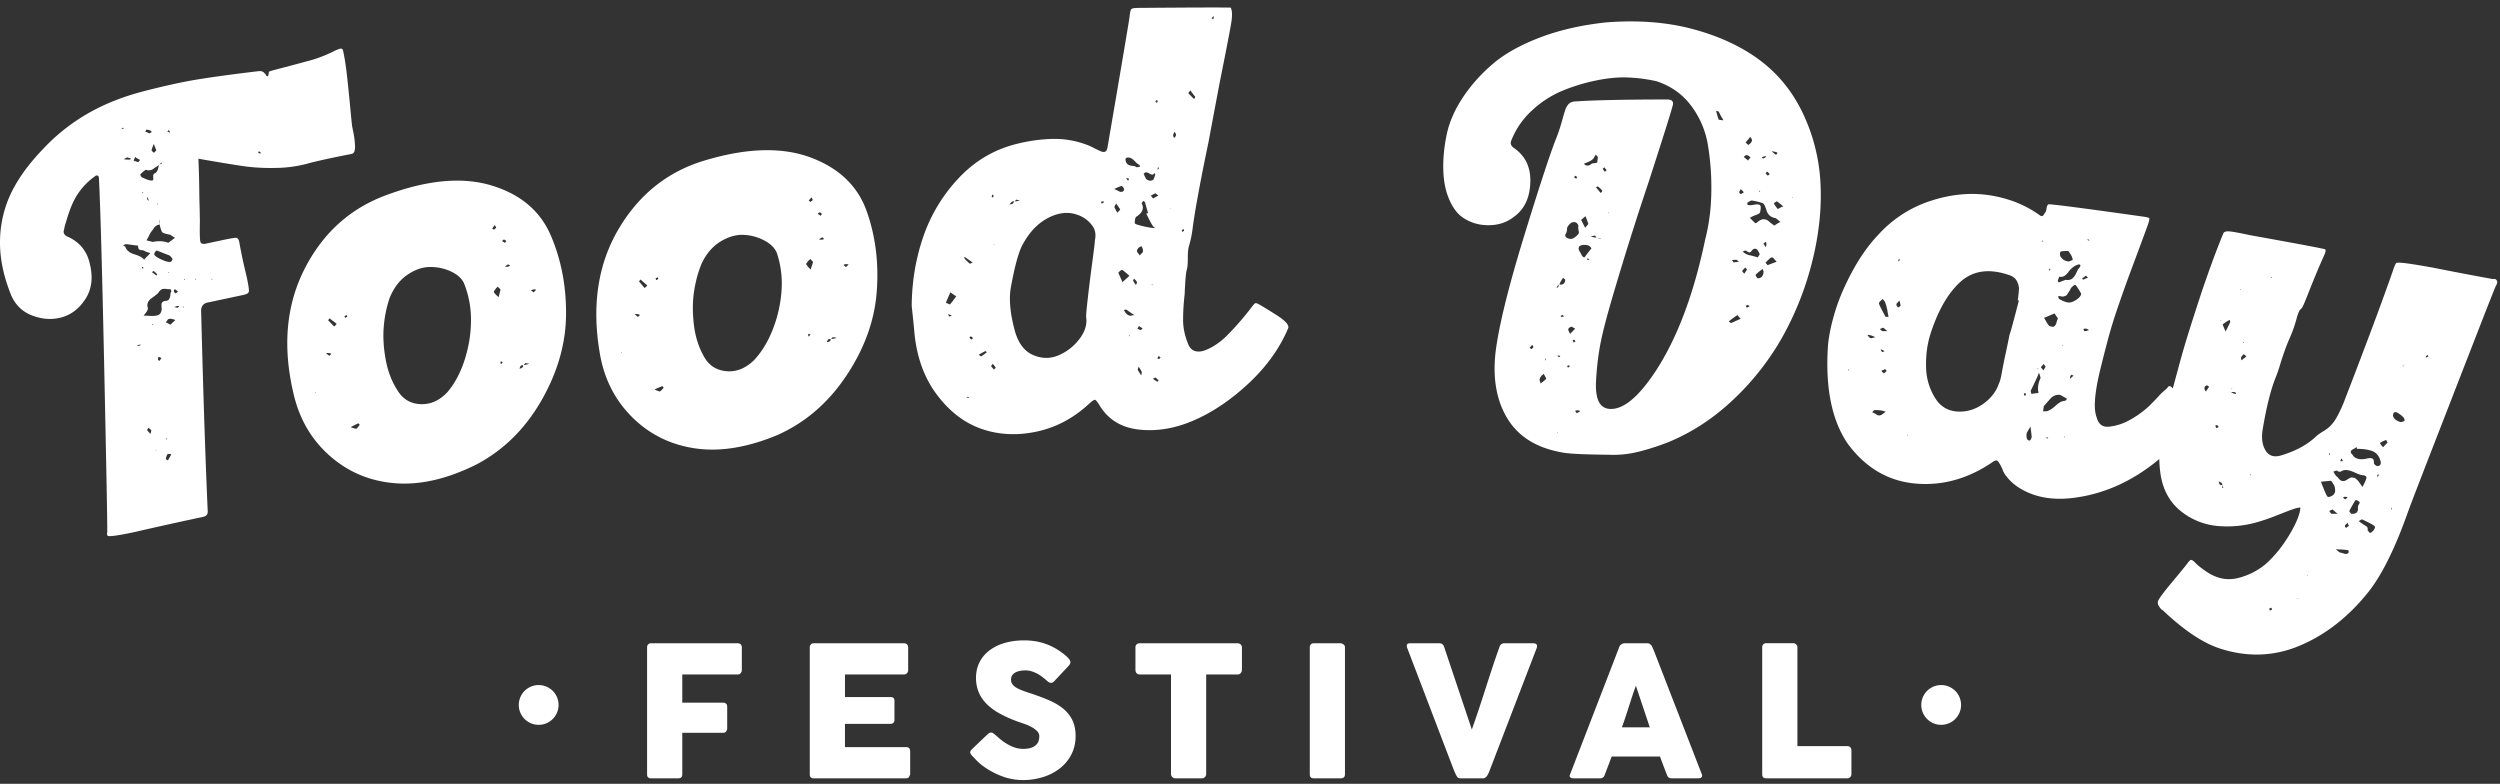
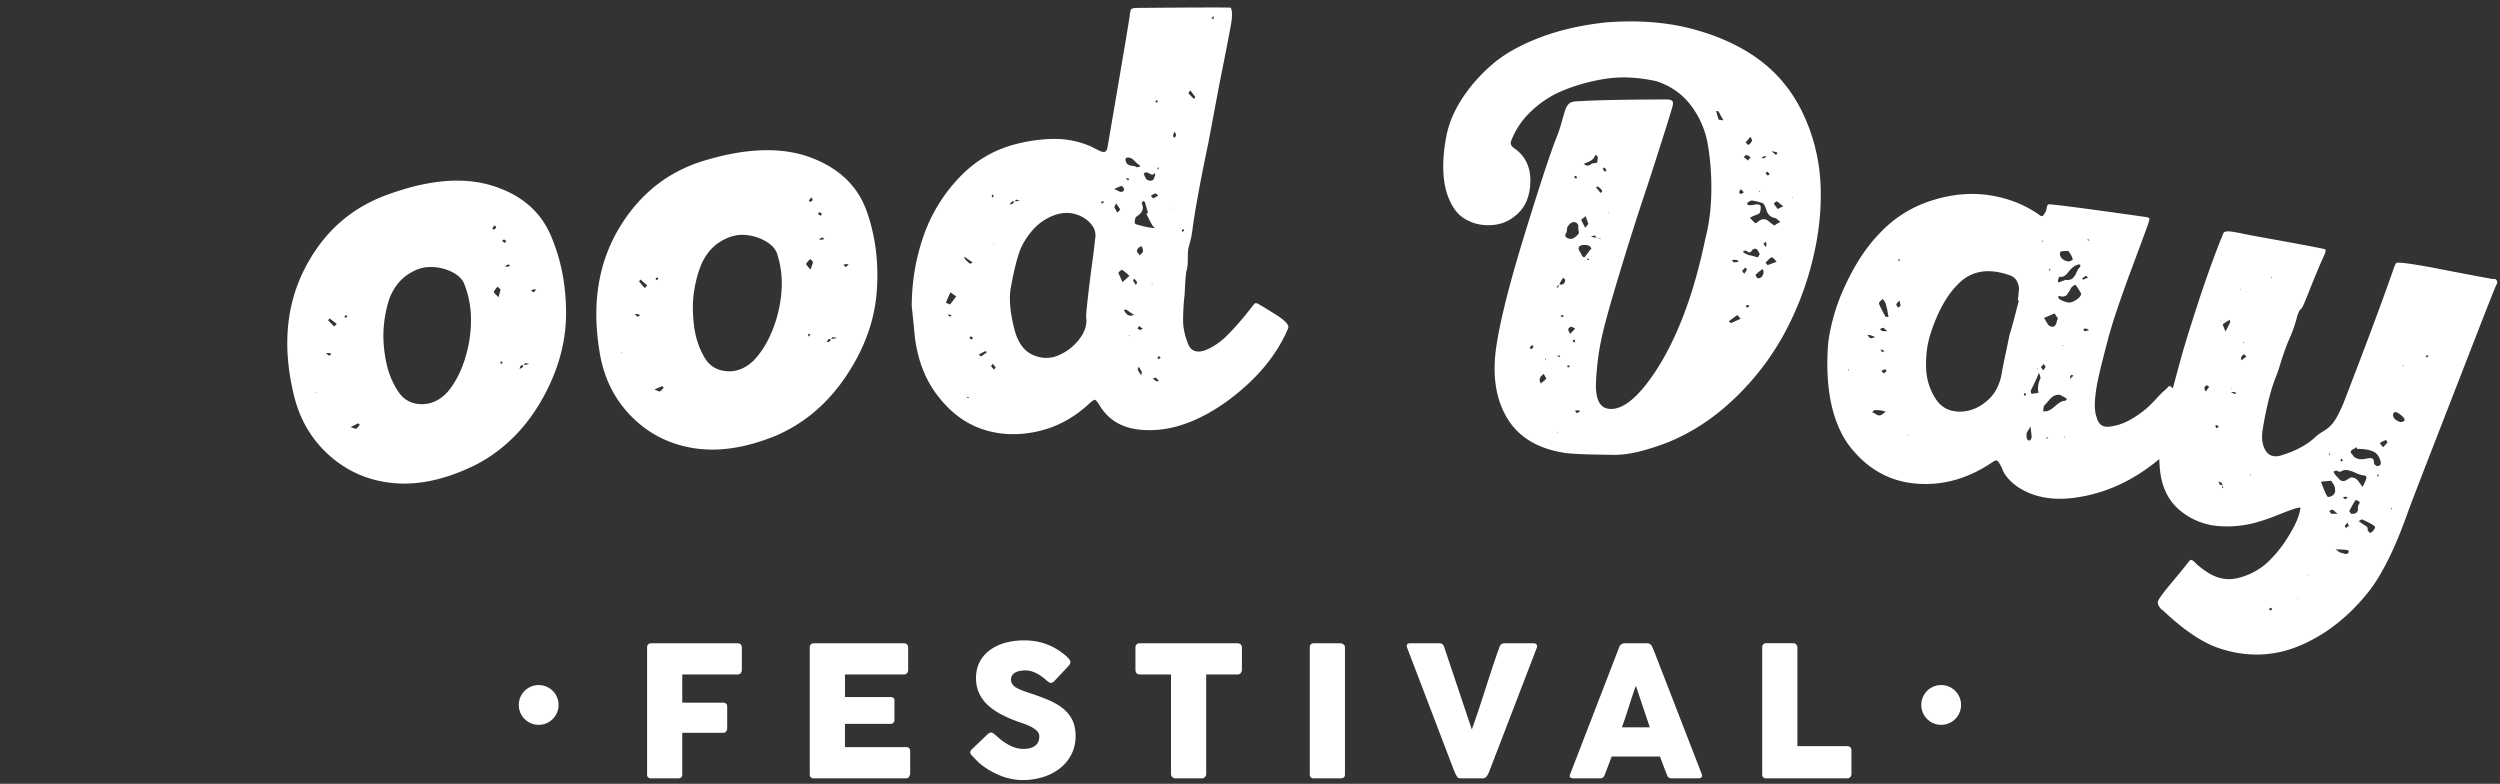
<svg xmlns="http://www.w3.org/2000/svg" width="185" height="58" fill="none">
  <rect width="100%" height="100%" fill="#333333" stroke="none" />
-   <path fill="#fff" d="M19.101 11.287c.074.072.15.085.228.04a1.235 1.235 0 0 1-.162-.142l-.066.102Zm-3.45 9.33c.006.03-.005.046-.033.052.028-.006.044-.002.047.012.003.014.018.018.046.012l-.009-.042-.05-.033Zm-1.135.023c-.028.006-.045-.004-.051-.033l-.033.051.05.033.034-.05Zm-.857.095c.028-.006.036-.036.024-.093l-.042.01.018.083Zm-.05 2.028-.01-.042c-.005-.027-.022-.038-.05-.033l-.033.051.042-.009.05.033Zm-.48.015c.028-.006.053-.026.075-.06l.075-.06a.455.455 0 0 0-.377.08.341.341 0 0 1 .135.016l.092.024Zm-.14-1.067.193-.128a2.504 2.504 0 0 1-.213-.174l-.042.009c-.1.08-.08.178.063.293Zm-.549-1.549c.028-.006.045.005.051.033l.033-.051-.05-.033c.005.028-.006.045-.034.051Zm.037-10.533a.502.502 0 0 1-.108.11c.027-.006.092.025.194.09.01-.09-.019-.156-.086-.2Zm-.056 24.439c.066-.102.151-.251.256-.45-.124-.031-.213-.034-.265-.008-.054.026-.1.146-.143.359l.152.099Zm.186-10.038c.194-.187.315-.302.366-.341a.503.503 0 0 0-.144-.057c-.22-.07-.363-.055-.428.047a.681.681 0 0 1-.142.162c.13.06.246.123.348.189Zm-.349 8.45.051.033.042-.009-.009-.042-.05-.033c.005.028-.006.045-.034.051Zm-.464-20.293a.69.69 0 0 1 .2-.087l-.06-.076a.345.345 0 0 1-.07.082.34.34 0 0 0-.07.08Zm.013 4.383c.02-.18.012-.281-.021-.303.008.173.015.275.02.303Zm-.033 10.137c.027-.006.086-.077.174-.213l-.195-.09c-.094.108-.087.209.02.303Zm-.112-11.642c-.023.034-.017.063.017.084-.005-.027.002-.059.024-.093l-.041.009Zm-.109 18.223c-.028.006-.038.024-.033.05l.042-.008-.009-.042Zm1.071-13.91c.028-.007.075-.061.14-.162a12.552 12.552 0 0 0-.017-.084c-.006-.028-.017-.047-.034-.059a.432.432 0 0 1-.086-.091.38.38 0 0 0-.178-.115 8.637 8.637 0 0 1-.334-.127l-.503-.2c-.083.018-.152.106-.207.263.024.112.198.244.523.394.324.15.556.21.696.18Zm-1.257.684c-.032-.008-.069.022-.113.09.135.088.24.168.314.24l.066-.103c-.147-.143-.237-.219-.267-.227Zm-.123 3.95.093.025-.01-.042c-.033-.021-.062-.015-.083.018Zm.143-12.704c.122-.114.182-.177.179-.191a16.018 16.018 0 0 0-.187-.465c-.114.288-.168.446-.162.473.006.028.063.09.17.183Zm-.4 20.347c-.067.101-.098.16-.095.174.003.014.08.107.235.278.021-.033.045-.126.072-.278a.683.683 0 0 1-.107-.087.723.723 0 0 0-.106-.087Zm.016-16.8a.748.748 0 0 0-.105-.285c-.026.152.009.247.105.285Zm1.452 3.111.492-.368-.357-.231c-.303-.052-.49-.107-.561-.165-.071-.058-.142-.255-.214-.591a.76.76 0 0 0-.263.1.663.663 0 0 0-.179.192 1.918 1.918 0 0 1-.153.208 1.455 1.455 0 0 0-.177.3c-.071.148-.14.271-.206.373l.465.12c.42-.089.803-.068 1.153.062Zm-1.333-8.312-.278-.072-.1.153c.192.076.296.12.314.13.016.012.075-.023.175-.103l-.11-.108Zm1.11 12.613c.145-.001.244-.052.296-.15a.758.758 0 0 0 .084-.325c.004-.117.031-.196.082-.237l-.078-.158a.823.823 0 0 1-.265-.01.864.864 0 0 0-.307 0c-.084.018-.174.08-.267.188-.039.096-.21.25-.516.46-.306.212-.415.455-.327.728.05.107-.053.304-.313.593l.354.012c.297.025.529.013.693-.038.165-.05.266-.195.302-.437-.032-.285-.024-.455.023-.509.047-.054.126-.093.238-.117Zm-1.624-8.03c-.028.006-.045-.005-.05-.033-.023.034-.031.065-.025.093l.042-.009.033-.051Zm-.007 5.527c-.028.006-.059-.002-.092-.024-.017.063.01.115.077.159l.015-.135Zm1.15-7.568a.715.715 0 0 1-.187.149c-.103.066-.18.119-.23.159a.536.536 0 0 1-.221.09.487.487 0 0 1-.29-.025c-.035-.022-.174.08-.417.308-.023.034-.02.077.005.13.026.053.056.09.09.112.294.143.508.22.642.236.135.015.202-.013.201-.086a9.72 9.72 0 0 0-.007-.24.207.207 0 0 1 .111-.2c.162-.062.263-.274.303-.633Zm-1.615 13.412c.146-.001.24-.036.285-.104a.364.364 0 0 0-.285.104Zm-.133-14.005-.115.287c.22.07.337.105.35.101.015-.002.055-.055.12-.157a2.39 2.39 0 0 0-.173-.095.521.521 0 0 1-.182-.136Zm-.327.113-.279-.072-.233.138c.151.027.314.036.488.027-.006-.027.002-.059.024-.093Zm.287 7.11c.374.11.607.244.699.399l.033-.051.432-.442c-.282-.087-.425-.144-.431-.172a.495.495 0 0 0-.207-.044c-.104-.006-.176-.035-.216-.085-.04-.05-.057-.134-.053-.252-.18-.02-.33-.039-.45-.057a10.228 10.228 0 0 0-.317-.043.751.751 0 0 0-.177-.006l-.159.078.153.1c.087.273.319.464.693.574ZM9.16 9.501c-.04-.05-.098-.052-.176-.006.067.044.126.046.176.006Zm14.002-5.089c.302-.093.594-.199.876-.318.281-.118.494-.215.64-.29.144-.074.271-.13.38-.168.109-.038.187-.047.235-.028.048.019.084.084.108.196.107.503.2 1.113.28 1.826.078.714.158 1.501.24 2.361.08.86.13 1.332.148 1.415l.071.336a6.304 6.304 0 0 1 .13 1.025c.008.174-.005.316-.04.425a.279.279 0 0 1-.22.2c-1.49.29-2.579.528-3.268.719a9.387 9.387 0 0 1-2.302.315c-.844.02-1.62-.02-2.327-.118-.708-.098-1.852-.286-3.431-.563.03.696.05 1.37.06 2.027.007.656.016 1.144.026 1.463.01.32.017.698.023 1.136-.018.88-.005 1.39.04 1.526.043.137.177.182.401.134l.168-.036 1.048-.223c.56-.12.898-.176 1.016-.173.118.005.198.105.24.3.132.762.31 1.6.536 2.517.137.643.197 1.026.178 1.146-.018.121-.139.205-.363.253l-1.28.273-1.32.281c-.37.05-.56.251-.573.604.155 6.079.317 11.028.489 14.851.02.23-.096.372-.348.425-1.623.346-3.326.723-5.109 1.132-1.287.274-1.942.355-1.966.244a48.386 48.386 0 0 1-.035-.167c.021-.034.03-.066.024-.094.007-.79-.068-4.846-.225-12.166-.156-7.319-.286-11.977-.39-13.972-.002-.146-.04-.225-.116-.239-.076-.012-.15.018-.222.091a4.918 4.918 0 0 0-1.587 1.917c-.09.195-.172.396-.245.601-.073.206-.131.379-.174.52l-.141.468a2.467 2.467 0 0 0-.092.392c-.093.255.005.438.293.552.874.4 1.413 1.073 1.615 2.024.242 1.001.133 1.858-.33 2.57-.461.712-1.052 1.167-1.77 1.364-.718.197-1.46.143-2.227-.161-.766-.305-1.298-.878-1.595-1.722-.527-1.378-.77-2.686-.726-3.924a8.416 8.416 0 0 1 .844-3.447c.52-1.06 1.294-2.125 2.324-3.192a14.262 14.262 0 0 1 3.26-2.603c1.223-.713 2.617-1.273 4.182-1.68 1.565-.406 2.92-.702 4.065-.888 1.145-.185 2.643-.388 4.497-.607.174-.008.3.038.38.138a.474.474 0 0 1 .12.15c.126.178.198.104.216-.222-.006-.027.136-.08.427-.156l1.308-.345a99.183 99.183 0 0 0 1.534-.415Z" />
  <path fill="#fff" d="m39.297 21.49.193.148.189-.2a.455.455 0 0 0-.383.052Zm-.548 5.529c.112-.015.253-.049.419-.1a3.073 3.073 0 0 0-.288-.048c-.015.002-.058.051-.132.148Zm-.312.259.085-.012c.11-.043.175-.095.196-.156l-.012-.085c-.085.01-.135.018-.149.02-.014.002-.054.08-.12.232Zm-.686-7.612-.145-.11-.238.162c.12.042.248.024.383-.052Zm-.557-1.872-.037.048a.63.63 0 0 0 .118.07c.046.023.071.05.075.077l.11-.145c-.104-.13-.193-.147-.267-.05Zm-.101 9.147.11-.145a.462.462 0 0 1-.14-.068c-.04.121-.031.192.03.213Zm-.196-4.952c.095-.359.142-.545.14-.56-.001-.013-.07-.083-.201-.21a.67.67 0 0 0-.153.15c-.098.13-.145.207-.141.236.004.028.047.087.132.177.084.09.159.159.223.207Zm-.176-5.127c-.044-.109-.082-.176-.114-.2l-.184.24.145.11c-.004-.027.047-.078.153-.15ZM33.13 28.995c.545-.652.97-1.46 1.272-2.424.302-.964.453-1.93.451-2.897a7.17 7.17 0 0 0-.52-2.72c-.164-.353-.485-.642-.962-.866a3.576 3.576 0 0 0-1.56-.33c-.562.005-1.127.204-1.694.598-.567.395-1 .973-1.3 1.735a8.874 8.874 0 0 0-.415 2.048c-.07.76-.023 1.59.143 2.49.166.902.482 1.696.95 2.383.397.58.957.88 1.681.897.723.017 1.375-.288 1.954-.914Zm-7.177 2.618c.242.083.377.122.406.118.028-.004.116-.102.263-.295l-.102-.116-.305.15c-.122.06-.21.108-.262.143Zm-.404-8.083c.053-.035.105-.072.158-.108-.032-.024-.052-.065-.06-.122l-.158.108.06.122Zm-.824.632a.928.928 0 0 0 .19-.2c-.258-.195-.434-.33-.53-.404-.075.098-.104.152-.087.163.016.013.158.16.427.44Zm-.596 1.985.241.184.153-.15c-.154-.066-.285-.078-.394-.034Zm-.772 2.919-.006-.043-.043.006c.004.028.02.04.049.037Zm5.325-14.662c2.996-1.098 5.563-1.324 7.7-.676 2.136.648 3.594 1.878 4.375 3.691.78 1.814 1.156 3.79 1.13 5.928-.028 2.14-.644 4.25-1.847 6.333-1.204 2.083-2.802 3.648-4.795 4.698-2.163 1.073-4.171 1.532-6.024 1.38-1.854-.152-3.46-.829-4.82-2.03-1.361-1.2-2.255-2.737-2.683-4.613-.817-3.468-.541-6.542.826-9.224 1.368-2.681 3.414-4.51 6.138-5.487ZM62.413 19.604l.183.159.202-.186a.453.453 0 0 0-.385.027Zm-.91 5.48c.113-.008.255-.032.424-.073a2.853 2.853 0 0 0-.284-.066c-.015 0-.061.047-.14.139Zm-.328.237.085-.006c.112-.035.18-.083.205-.143l-.005-.085-.15.01c-.015 0-.06.076-.135.224Zm-.185-7.64-.137-.12-.248.147a.45.45 0 0 0 .385-.027Zm-.433-1.905-.04.046a.64.64 0 0 0 .114.078c.045.026.068.053.07.081l.12-.137c-.096-.136-.184-.16-.264-.068Zm-.41-.96a.552.552 0 0 0-.1-.209l-.2.23.138.119c-.002-.028.052-.075.162-.14Zm-.291 10.08.12-.137a.458.458 0 0 1-.135-.076c-.05.118-.045.19.015.214Zm.13-4.953c.119-.352.178-.534.177-.55-.001-.013-.064-.088-.188-.222a.656.656 0 0 0-.162.14c-.106.121-.158.197-.156.225.002.029.041.09.12.185.078.096.147.17.209.222Zm-4.22 6.742c.587-.615 1.064-1.392 1.429-2.335a9.601 9.601 0 0 0 .64-2.86 7.17 7.17 0 0 0-.34-2.75c-.14-.363-.44-.672-.903-.927a3.571 3.571 0 0 0-1.534-.431c-.562-.032-1.138.129-1.73.485-.591.357-1.062.905-1.412 1.645a8.868 8.868 0 0 0-.549 2.016c-.12.754-.127 1.586-.02 2.495.105.911.37 1.723.792 2.44.357.606.896.941 1.617 1.005.72.065 1.39-.196 2.01-.783Zm-7.205-5.951.165-.098c-.03-.026-.048-.068-.052-.125l-.165.097.052.125Zm-.129 8.092c.236.098.369.146.398.144.028-.002.122-.094.282-.277l-.095-.123-.314.13a2.425 2.425 0 0 0-.27.126Zm-.734-7.516a.925.925 0 0 0 .202-.187c-.245-.212-.412-.358-.503-.438-.08.092-.113.144-.097.157.015.014.147.17.398.468Zm-.726 1.941.229.2.162-.14c-.15-.077-.28-.096-.39-.06Zm-.963 2.861-.003-.043-.043.003c.002.03.017.043.046.04Zm6.278-14.278c3.062-.9 5.638-.956 7.728-.17 2.09.788 3.463 2.112 4.123 3.972.659 1.86.904 3.857.737 5.99-.168 2.133-.921 4.198-2.259 6.197-1.338 2-3.036 3.456-5.094 4.372-2.229.928-4.262 1.255-6.101.981-1.84-.274-3.399-1.055-4.677-2.342-1.279-1.287-2.07-2.88-2.373-4.78-.587-3.513-.11-6.563 1.431-9.15 1.541-2.585 3.703-4.276 6.485-5.07ZM89.77 1.183c0 .029-.014.058-.042.086l-.085.087c.028 0 .05.007.065.02l.064.065c.057-.115.056-.2-.001-.258ZM88.1 6.687c-.115.115-.164.188-.15.216.015.028.152.17.411.425.057-.086.085-.143.085-.172a2.319 2.319 0 0 1-.173-.213 1.758 1.758 0 0 1-.174-.256Zm-.647 10.364c0 .014.014.05.044.107a.486.486 0 0 0 .127-.087l-.043-.128c-.086.058-.128.094-.128.108Zm-.57-6.837.085-.086c.057-.087.07-.158.042-.215l-.088-.171-.084.172c-.028.058-.028.129.002.214.028.03.043.058.043.086Zm-.301 5.193.085-.001c-.029-.028-.057-.028-.085 0Zm-.924-2.867c.028 0 .057-.014.086-.043l-.001-.086-.043-.043a.383.383 0 0 0-.042.172Zm-.017 13.984h.043c.058.057.1.056.129-.002.028-.028.057-.043.085-.043-.086-.085-.137-.127-.15-.127-.015 0-.05.058-.107.172Zm-.024-19.13-.128.129a.462.462 0 0 0 .13.085c.056-.087.055-.158-.002-.215Zm-.307 20.634c.201.141.31.211.324.211.014 0 .049-.028.106-.086-.144-.142-.223-.213-.237-.213-.015 0-.079.03-.193.088Zm-.056-7.035c0 .03-.014.058-.042.087h.043l.042-.044c-.029 0-.043-.014-.043-.043Zm.462-6.523-.215-.17-.342.174.173.213.384-.217Zm-.957-1.709-.128.088c.088.228.16.37.218.427.172.113.33.126.472.039.028 0 .085-.129.168-.387 0-.028-.029-.071-.087-.128-.027.143-.127.166-.299.067-.172-.1-.287-.134-.344-.106Zm-.308 15.016c.027-.114.04-.2.04-.258a3.344 3.344 0 0 0-.108-.191 2.356 2.356 0 0 1-.11-.193.743.743 0 0 0-.083.215c0 .029.087.17.26.427Zm-.286-3.472c.173.114.273.142.301.084l.085-.087a28.71 28.71 0 0 1-.258-.17.486.486 0 0 0-.085.13l-.043.043Zm.171-5.406.17-.173c.086-.058.099-.172.04-.343a.465.465 0 0 0-.087-.171c-.057.03-.127.073-.213.13a.49.49 0 0 0-.085.13c-.057.086-.027.186.089.3l.086.127Zm-.018-2.23c.516.14.903.207 1.16.205-.115-.084-.172-.142-.173-.17-.058-.057-.217-.356-.479-.897l.129-.044c-.148-.514-.221-.777-.221-.792 0-.014-.043-.05-.13-.106l-.127.173c.203.37.076.7-.378.99-.086.057-.127.215-.125.472 0 .057.115.113.344.169Zm-.397 3.95c-.057.085-.078.143-.063.17.015.03.08.13.196.3a.425.425 0 0 0 .084-.215 1.284 1.284 0 0 0-.217-.256Zm-.309 4.248v-.043c-.03 0-.058.015-.086.044l.086-.001Zm-.05-11.624a.286.286 0 0 0-.258-.04c.028 0 .057.02.087.063.028.043.057.08.086.107a.475.475 0 0 1 .085-.13Zm.397-1.333c-.16-.17-.317-.254-.474-.253-.158.001-.222.073-.192.216.03.143.088.242.174.299.087.057.2.091.345.104.142.013.243.048.3.105a.635.635 0 0 0 .13-.022.591.591 0 0 1 .127-.023l-.043-.129c-.086-.027-.21-.127-.367-.297Zm-.791 11.03c.028.058.072.129.13.214.115.142.244.212.388.211a.822.822 0 0 1 .257-.045 17.722 17.722 0 0 1-.582-.402c-.015-.014-.08-.006-.193.023ZM82.76 20.2c.028.057.13.285.305.683.057-.057.142-.136.256-.238.113-.1.198-.18.255-.238-.288-.255-.46-.396-.518-.424-.029-.028-.086-.006-.17.065-.086.073-.128.123-.128.152Zm-.297-4.888c.029.086.102.228.218.427.142-.144.213-.223.213-.237 0-.014-.102-.164-.304-.448l-.127.258Zm.545-1.549c-.057.001-.242.074-.555.22l.43.21c.2.027.3-.045.299-.217-.059-.113-.116-.184-.174-.213Zm-1.32 1.212-.043-.085-.172.043.044.129c.029 0 .086-.028.171-.087Zm-6.22-.121-.258-.084-.128.13c.086-.001.215-.016.386-.046Zm5.556 2.915c.083-.372.038-.702-.136-.986-.347-.512-.837-.836-1.466-.975-.63-.138-1.302-.004-2.013.402-.712.407-1.307 1.07-1.786 1.988-.281.574-.56 1.62-.832 3.138-.137.859-.028 1.93.325 3.214.265.885.713 1.46 1.344 1.727.63.267 1.246.276 1.845.028a3.794 3.794 0 0 0 1.535-1.171c.424-.532.605-1.07.544-1.613-.03-.056.01-.55.117-1.48.106-.93.221-1.847.343-2.748.121-.902.181-1.41.18-1.524Zm-5.985-2.87c-.086.001-.136.009-.15.024l-.191.194c.028 0 .07 0 .129-.002.113-.029.17-.071.17-.13.028-.027.042-.056.042-.085Zm-1.432 3.229c-.03-.028-.058-.028-.086.001l.086-.001Zm-.2-3.516c.028 0 .057-.014.085-.043.028-.029.043-.057.043-.086l-.087-.086c-.057.087-.07.158-.041.215Zm.145 12.739c.085-.087.127-.137.127-.151 0-.014-.072-.107-.216-.277l-.128.172.217.256Zm-.952-.979c.057-.028.2-.13.427-.304-.058-.057-.094-.085-.108-.085-.015 0-.178.087-.491.262.057.056.115.1.172.127Zm-.869-1.409.13.171.128-.087c0-.028-.015-.057-.044-.085-.029-.057-.086-.07-.171-.042 0 .029-.014.043-.043.043Zm-.221 4.42c.085.057.157.07.214.041-.058-.056-.129-.07-.215-.04Zm.263-9.867.214-.088a10.943 10.943 0 0 1-.603-.424c-.03.029-.029.072 0 .128.029.058.159.185.39.384Zm-1.642 3.744.13.171.17-.087a1.015 1.015 0 0 0-.3-.084Zm.165-.73c.057-.057.213-.26.467-.604a5.29 5.29 0 0 1-.431-.297 18.7 18.7 0 0 0-.337.775l.301.126Zm22.863-.012c.344.198.76.452 1.25.762.718.452 1.02.793.909 1.023-.618 1.463-1.58 2.808-2.884 4.034-1.307 1.225-2.658 2.144-4.054 2.756-1.396.61-2.76.843-4.09.697-1.331-.146-2.316-.76-2.953-1.842-.146-.227-.247-.348-.304-.362-.057-.014-.185.066-.384.239-1.164 1.096-2.473 1.8-3.93 2.112-1.455.312-2.821.243-4.097-.203-1.277-.447-2.385-1.304-3.324-2.57-.94-1.264-1.488-2.825-1.645-4.682 0-.057-.063-.672-.187-1.844.014-1.802.3-3.512.86-5.132a11.972 11.972 0 0 1 2.624-4.332c1.191-1.268 2.614-2.108 4.27-2.522a12.21 12.21 0 0 1 2.013-.338c.628-.048 1.157-.045 1.587.009.43.054.823.136 1.181.247.359.112.646.224.861.337.216.113.402.204.56.274.158.07.28.084.365.04.085-.044.141-.151.169-.323 1.066-6.213 1.611-9.45 1.638-9.707.026-.286.068-.458.125-.516.056-.057.227-.088.514-.09 4.546-.036 6.833-.04 6.862-.012v.043c.088.2.097.529.03.986-.068.458-.363 1.99-.885 4.597-.33 1.747-.604 3.208-.823 4.382-.33 1.575-.592 2.9-.783 3.973a51.15 51.15 0 0 0-.348 2.105c-.04.33-.08.602-.122.817a8.345 8.345 0 0 1-.187.751c-.056.201-.082.494-.079.88.003.387-.023.68-.078.88-.057.116-.11.716-.157 1.804a16.4 16.4 0 0 0-.114 1.93c.005.573.138 1.172.4 1.799.117.256.29.412.52.467.228.056.485.025.77-.092.285-.116.563-.268.833-.457.27-.187.519-.397.746-.628a21.15 21.15 0 0 0 1.7-1.944c.17-.23.283-.366.34-.41.057-.043.157-.022.301.062ZM132.632 14.564c-.002.029.01.059.036.089l.004-.043-.04-.046Zm-1.062.904c.03-.026.12-.076.27-.15a.34.34 0 0 1 .131-.033c-.295-.253-.457-.381-.485-.383-.029-.003-.105.049-.227.154.178.272.282.41.311.412Zm-.051-4.178c-.195-.073-.336-.099-.424-.078.028.003.076.036.143.098.066.063.127.111.182.144l.092-.079.007-.085Zm-.758 1.402a.57.57 0 0 0-.098.142c-.001.015.052.069.159.164l.139-.118a2.729 2.729 0 0 0-.2-.188Zm.043 6.93c.237-.094.459-.177.666-.246l-.178-.208c-.065-.077-.119-.117-.162-.12-.043-.004-.095.02-.157.073-.062.053-.17.158-.326.317l.157.185Zm-.15-1.345c.064-.08.074-.209.031-.385-.121.076-.182.122-.183.136-.001.015.05.098.152.25Zm.068-6.708c-.171-.013-.289.02-.352.101a.889.889 0 0 0 .146.055c.014.001.083-.05.206-.156Zm-.467 2.588-.039-.047-.046.04.039.046.046-.039Zm-.175 6.44c.259-.007.401-.168.426-.481a.213.213 0 0 0-.034-.11.211.211 0 0 1-.034-.111c-.306.233-.476.378-.509.432-.028-.002-.018.042.033.132.05.09.089.136.118.138Zm1.218-3.904c.183-.127.333-.216.452-.264-.215-.19-.336-.285-.364-.288-.34-.055-.561-.245-.664-.57-.103-.323-.196-.503-.279-.538a4.481 4.481 0 0 0-.802-.194c-.058-.005-.162.045-.313.147-.029-.003-.034.055-.014.17.111.039.269.037.473-.004.205-.041.348-.036.43.013.082.05.099.188.053.413-.009.114-.044.19-.105.228a1.5 1.5 0 0 1-.29.127c-.133.048-.26.109-.381.185.238.25.371.382.399.398.026.017.102-.028.225-.132.306-.234.591-.211.856.069l.324.24Zm-2.114 5.941.075.135.224-.11-.164-.1-.135.075Zm.32-12.497c-.034.056-.074.11-.121.163-.047.054-.088.1-.119.14a.73.73 0 0 1-.094.1l.2.19c.12-.077.198-.15.232-.219a.582.582 0 0 0 .053-.125.436.436 0 0 0-.053-.133c-.037-.075-.07-.114-.098-.116Zm.05 1.51c-.029-.002-.069-.034-.122-.095-.109-.067-.194-.087-.252-.064l-.139.118c.025.031.059.062.099.095l.122.095a.683.683 0 0 1 .1.095c.002-.028.027-.07.075-.124.047-.053.086-.093.117-.12Zm-.559 6.926c.022.088.039.133.054.134a.703.703 0 0 1 .145.077.95.95 0 0 0 .313.11c.127.025.317.076.569.154l.149-.246c-.125-.24-.201-.36-.229-.363-.139-.068-.255-.035-.353.1-.064.081-.117.128-.161.138-.044.012-.1-.008-.168-.056a.382.382 0 0 0-.144-.076l-.175.028Zm.08 1.685c.129-.19.195-.292.196-.306.002-.015-.037-.068-.116-.16-.156.159-.235.246-.236.26-.001.015.05.083.156.206Zm-.27-6.261-.103.206c.019.118.073.164.161.143l.181-.114a1.247 1.247 0 0 0-.239-.235Zm-.638 5.242.115.18.392-.054-.162-.142-.345.016Zm-.238 4.542c.107.094.169.136.185.122.015-.013.246-.116.691-.31l-.235-.277c-.121.076-.335.231-.641.465Zm-.938-15.568c.11.411.179.625.206.641.027.017.141.033.34.049a6.283 6.283 0 0 0-.189-.317c-.098-.208-.161-.32-.188-.337a.194.194 0 0 0-.084-.028 6.579 6.579 0 0 0-.085-.008Zm-7.924 7.537-.039-.046-.003.043.039.046.003-.043Zm-.175-3.155c-.105-.123-.157-.191-.156-.206.001-.014-.044.018-.137.096.077.121.128.197.154.228l.139-.118Zm-.411 5.088-.292-.11c.164.1.261.136.292.11Zm-.245-3.893-.135.075.353.416c.093-.078.126-.14.101-.185-.025-.046-.131-.147-.319-.306Zm-.514 3.702c.166.071.308.097.424.077l-.118-.138-.306.06Zm-.095 1.714c-.081-.064-.152-.083-.21-.06l.078.092c.028.003.05-.002.066-.016.015-.013.037-.019.066-.016Zm.453-7.753-.149.247c-.067.11-.218.212-.455.308l-.267.107c.131.155.287.18.467.08.092-.078.167-.115.224-.11.173-.015.268-.036.285-.063.016-.027.035-.17.055-.427-.028-.002-.055-.026-.08-.07-.025-.046-.052-.07-.08-.072Zm-.542 5.12c-.069-.206-.14-.398-.212-.576l-.323.275.297.584a6.39 6.39 0 0 0 .238-.282Zm-.45 2.374a.327.327 0 0 0 .08.072.18.18 0 0 0 .084.028c.097-.136.273-.366.529-.69l-.042-.003c-.072-.178-.281-.252-.628-.223-.321.06-.379.243-.173.546.026.03.051.076.075.135a.481.481 0 0 0 .075.135Zm-.536 11.447c.077.12.122.182.136.183.014 0 .097-.05.249-.153-.081-.063-.209-.073-.385-.03Zm.025-17.383c-.062.052-.093.086-.094.1-.001.014.053.054.163.12l.053-.124c-.053-.062-.094-.094-.122-.096Zm-.134 12.34a.5.5 0 0 0 .135-.076l-.075-.135-.132.032c.05.09.074.15.072.178Zm-.163-1.176c-.148.046-.226.126-.235.239l.147.313c.002-.028.027-.062.072-.102a1.4 1.4 0 0 0 .141-.139c.047-.053.101-.106.163-.159-.164-.1-.26-.15-.288-.152Zm-.246 3.036.139-.118c-.024-.06-.096-.065-.214-.018l.075.136Zm.545-9.682c.168-.13.256-.237.262-.323l-.058-.35a.296.296 0 0 0-.061-.305.326.326 0 0 0-.313-.111c-.131.018-.262.122-.392.312-.03.027-.051.104-.061.232a.678.678 0 0 1-.066.275c-.13.19-.055.325.226.405l.043.003c.111.038.251-.007.42-.138Zm-1.096 5.85.079.092.177-.071-.121-.096-.135.076Zm-.07-2.33c.254.05.392-.067.415-.353l-.16-.142c-.197.3-.282.465-.255.495Zm-.047 5.376c.059-.023.091-.05.093-.078-.055-.033-.126-.04-.214-.018a.452.452 0 0 0 .121.096Zm-.102 5.543-.043-.004c-.002.03.011.044.039.047l.004-.043Zm-.082-10.721c.054.033.089.043.105.03.015-.014.043-.09.083-.23a.654.654 0 0 0-.095.1.771.771 0 0 1-.093.1Zm-.813 5.27a.182.182 0 0 0-.014.17c.035-.082.04-.14.014-.17Zm-.366 1.864c.275-.207.414-.326.417-.354.002-.028-.06-.148-.187-.36l-.138.118c-.126.134-.179.26-.159.375.023.06.046.133.067.22Zm-.818-2.648c.08.064.128.096.142.098.014 0 .069-.052.164-.16-.029-.002-.042-.017-.04-.046-.024-.059-.05-.09-.078-.093a2.503 2.503 0 0 1-.188.2ZM130.058 4.33c1.437 1.034 2.548 2.371 3.334 4.012a13.605 13.605 0 0 1 1.323 5.206c.095 1.83-.101 3.736-.59 5.719a22.714 22.714 0 0 1-2.171 5.57 19.484 19.484 0 0 1-3.672 4.717c-1.491 1.415-3.126 2.48-4.905 3.198-.741.284-1.462.513-2.164.685a7.581 7.581 0 0 1-2.126.216c-1.634-.017-2.722-.062-3.26-.134-2.041-.308-3.484-1.184-4.328-2.63-.845-1.444-1.093-3.243-.748-5.396.299-1.926.992-4.653 2.08-8.18 1.087-3.527 1.848-5.847 2.282-6.96.18-.443.33-.883.451-1.319.121-.434.21-.736.266-.903.057-.168.14-.312.251-.432.11-.12.279-.185.51-.195 1.356-.091 3.611-.14 6.767-.143.316-.003.465.11.447.337-.014.171-.614 2.088-1.798 5.75a228.03 228.03 0 0 0-2.306 7.26c-.627 2.072-1.035 3.573-1.225 4.505-.19.931-.312 1.911-.366 2.94-.084 1.399.275 2.102 1.078 2.109.973.021 2.081-.908 3.323-2.787 1.603-2.453 2.826-5.696 3.668-9.731.291-1.123.445-2.31.459-3.556a19.214 19.214 0 0 0-.257-3.485 6.586 6.586 0 0 0-1.251-2.898c-.649-.855-1.503-1.455-2.566-1.799a11.864 11.864 0 0 0-1.958-.265c-.742-.046-1.566.024-2.47.21a13.63 13.63 0 0 0-2.558.782 7.575 7.575 0 0 0-2.226 1.456 5.892 5.892 0 0 0-1.512 2.202c-.104.221-.033.414.212.576.842.585 1.239 1.442 1.191 2.571-.048 1.13-.453 1.964-1.213 2.505-.522.417-1.155.625-1.901.622-.746-.002-1.403-.213-1.972-.633-.378-.288-.693-.737-.945-1.345-.253-.609-.389-1.323-.408-2.142-.021-.819.063-1.68.251-2.583.187-.903.576-1.804 1.165-2.703.589-.9 1.323-1.73 2.201-2.49.879-.761 2.044-1.42 3.495-1.978 1.45-.557 3.087-.934 4.911-1.131 2.338-.184 4.456-.028 6.352.469 1.897.497 3.523 1.23 4.879 2.2ZM179.514 26.468c-.013-.09.028-.154.123-.196.022.034.046.067.07.1-.096.041-.16.073-.193.096Zm-1.587 4.682-.233.089a.877.877 0 0 1-.481-.24c-.123-.123-.157-.253-.104-.389.059-.164.216-.15.473.041.283.197.398.364.345.5Zm-.084-4.112.034.05c-.028-.006-.045.006-.05.034l-.034-.05.05-.034Zm-.887 10.692c-.013-.088-.003-.145.03-.168a.183.183 0 0 1-.03.169Zm-.599-4.64a.533.533 0 0 1-.129-.133l-.121-.175c.227-.133.386-.206.475-.219l.096.192c-.033.023-.14.134-.321.334Zm-.429 1.404a.38.38 0 0 1-.178-.098c-.063-.055-.089-.11-.079-.167.002-.174-.045-.276-.14-.308-.097-.032-.229-.027-.396.015a1.479 1.479 0 0 1-.508.04.765.765 0 0 1-.445-.19 2.249 2.249 0 0 0-.177-.228c-.049-.052-.061-.105-.036-.16.024-.053.043-.086.061-.097.016-.012.065-.039.146-.083.08-.044.153-.088.22-.135l.019.135c.438-.008.812.045 1.127.16.312.115.521.37.623.766.05.213-.03.329-.237.35Zm-.011.782c-.018-.06.009-.129.081-.203-.005.028-.003.05.009.067s.016.04.011.067l-.101.07Zm-.222 3.883c-.049.108-.153.205-.314.292l-.181-.207a.35.35 0 0 0-.007-.197.208.208 0 0 0-.091-.104 8.1 8.1 0 0 1-.562-.385 2.51 2.51 0 0 0 .241-.13c.509.237.801.391.876.462.107.049.12.14.038.27Zm-1.302-1.237c-.072.074-.209.108-.41.1l-.139-.2c.136-.266.285-.53.449-.79.038-.052.134-.02.287.095.028.005.038.036.027.092-.01.057-.032.096-.065.12a.535.535 0 0 0-.053.294.363.363 0 0 1-.096.289Zm-.695 1.072c-.05.035-.077.066-.082.094a2.314 2.314 0 0 1-.069-.1c-.047-.066-.02-.133.08-.203a.475.475 0 0 1 .108-.111c-.006.028.002.066.022.113a.744.744 0 0 0 .066.121l-.125.086Zm.061 1.95a.46.46 0 0 1-.184.055c-.276-.08-.421-.12-.435-.122a2.763 2.763 0 0 1-.286-.226c.549.012.864.04.944.083.008.117-.006.188-.039.21Zm-1.235-2.925c-.015-.002-.069-.07-.16-.203.16-.087.246-.123.258-.106.012.018.132.119.36.305-.292.006-.445.006-.458.004Zm-.294-1.273c-.037-.035-.117-.196-.24-.48-.1-.25-.179-.453-.238-.61.06-.017.313-.044.755-.08.161.232.24.363.235.39a.504.504 0 0 1 .049.206.92.92 0 0 1 .005.218.52.52 0 0 1-.073.161.434.434 0 0 1-.203.16c-.028-.005-.045.007-.05.035-.123.036-.203.036-.24 0Zm.171-3.238.027.092a.336.336 0 0 0-.065.119c-.013-.09 0-.16.038-.211Zm1.323 3.29a.517.517 0 0 0-.107.111c-.038.052-.094.041-.169-.03-.023-.033-.049-.053-.076-.058.099-.07.216-.076.352-.023Zm-.91-1.952a.378.378 0 0 1 .176-.012l-.008.043.211.038a.68.68 0 0 1 .524-.124c.182.033.374.097.576.192.2.094.357.151.47.172.258.018.375.09.353.216-.023.127-.122.348-.295.666l-.138-.2-.139-.198a1.3 1.3 0 0 0-.145-.158c-.075-.071-.133-.11-.175-.119l-.148-.026a.283.283 0 0 0-.18.032c-.065.032-.13.072-.196.118-.266.185-.491.144-.675-.123a.52.52 0 0 0-.111-.106c-.052-.039-.133-.155-.243-.35a.514.514 0 0 1 .143-.06Zm.47-.917c.041.094.073.159.096.191l-.176.012c-.013-.09.013-.157.08-.203Zm-2.53 8.696c-.023-.033-.018-.063.015-.084l-.015.084Zm-.701 1.704-.034-.05c.033-.024.047-.02.042.007l-.008.043Zm-2.071.846c-.046-.067-.067-.107-.065-.12.003-.015.051-.042.146-.083.027.005.049.052.062.142a.532.532 0 0 1-.143.06Zm-1.464-9.985c.005-.028-.007-.045-.034-.05.005-.027.021-.04.049-.034l.035.05c-.028-.006-.045.006-.05.034Zm-.638-8.527c-.088-.161-.031-.311.169-.45l.188.165c-.1.07-.22.165-.357.285Zm-.055-5.241-.008.042-.034-.05.05-.034-.008.042Zm-.717 7.586.303.01.061.143c-.197-.036-.319-.087-.364-.153Zm.045-.254.043.008-.05.035-.042-.008.049-.035Zm-.457-4.223c-.146-.317-.217-.49-.211-.518.005-.028.171-.144.498-.346.041.094.06.15.058.163a22.1 22.1 0 0 1-.345.7Zm-.264 11.59.038-.211-.19-.034c-.014-.003-.05-.082-.109-.238l.084.015c.107.049.17.104.188.165-.005.028.004.059.027.092l.054.184c-.028-.005-.059.004-.092.027Zm-.515-4.626c.028.005.059-.004.092-.027.061-.018.101.004.119.065.023.033.048.052.077.057l-.192.096-.096-.191Zm.41-7.816.042.008c-.028-.005-.043 0-.046.013l-.011.064c-.024-.033-.018-.062.015-.085Zm1.713 1.618c-.005.028.006.044.035.05l-.05.034-.035-.05.05-.034Zm-2.801 3.678-.069-.1c-.082-.19-.031-.31.153-.364l.154.115c-.115.153-.195.27-.238.349Zm-8.774-11.252c.061-.02.115.002.165.066-.089.017-.145-.005-.165-.066Zm-.024 6.749a.236.236 0 0 1-.134.026c-.042-.006-.065.005-.069.033l-.063-.181c.153-.066.293-.032.42.1a.264.264 0 0 0-.154.022Zm-.366-3.858.144-.11.145-.11c.049.064.1.114.153.15a3.636 3.636 0 0 0-.344.148c-.017.013-.05-.013-.098-.078Zm-.477 1.602c-.252.154-.46.205-.626.153-.143-.02-.347-.104-.615-.256l-.062-.181.133-.026a.495.495 0 0 0 .322.022c.105-.03.175-.07.211-.123.036-.053.091-.14.165-.26a.946.946 0 0 0 .117-.222c.168-.178.28-.257.335-.235.054.022.198.236.432.642-.023.17-.16.333-.412.486Zm-.395 5.811c-.046-.093-.018-.19.082-.292l.165.066a1.189 1.189 0 0 0-.247.226Zm-.62-2.464c.032-.024.061-.02.085.011l-.005.043c-.025-.032-.052-.05-.08-.054Zm.225 4.099c-.202.001-.426.115-.673.342-.248.226-.446.358-.595.395-.004.03-.121.042-.351.04l.051-.383.256-.29.255-.29a.836.836 0 0 1 .287-.2.715.715 0 0 1 .397-.054c.028.004.203.1.524.287-.072.106-.123.157-.151.153Zm-.016 2.681-.006.043-.036-.049c.004-.027.019-.04.048-.036l-.006.042Zm-1.394.071c.064-.048.122-.055.175-.019-.036.053-.094.06-.175.02Zm-.169-5.476.147.193-.168.28-.184-.241.205-.232Zm-.401 2.002c.019.075.021.118.004.13-.016.013-.06.02-.133.026a3.825 3.825 0 0 0-.375.057l-.057-.224c.08-.162.19-.392.332-.691.141-.298.235-.516.283-.654.066.153.105.288.118.405a1.694 1.694 0 0 0-.188.754.513.513 0 0 0 .016.197Zm-.516 3.5c-.048.14-.112.188-.193.148-.139-.047-.186-.227-.143-.539.003-.028.097-.188.281-.481.055.44.082.675.078.703.02.06.013.117-.023.17Zm-.503-3.162a.504.504 0 0 1-.044-.157.338.338 0 0 1 .134-.025.32.32 0 0 0 .025.133c-.065.049-.103.066-.115.049Zm-.411-7.046c-.425 1.646-.653 2.48-.685 2.505-.09.45-.193.947-.31 1.495a36.253 36.253 0 0 0-.272 1.37c-.064.366-.136.63-.215.792-.191.553-.543 1.024-1.057 1.416-.515.392-1.064.607-1.645.643-.873.055-1.531-.257-1.973-.937a4.397 4.397 0 0 1-.709-2.282c-.03-.84.063-1.636.28-2.386.56-1.8 1.31-3.127 2.248-3.98.937-.855 2.15-1.023 3.638-.505.275.095.464.25.565.466.101.216.147.403.14.56a8.167 8.167 0 0 1-.073.705l-.017.127.085.011Zm1.397 5.037c.028.004.04.02.037.048l-.085-.011.048-.037Zm.371-9.472.037.048-.049.037c-.028-.004-.04-.02-.037-.048l.049-.037Zm.872 5.398.251.38a.907.907 0 0 0-.101.268.583.583 0 0 1-.146.284c-.067.063-.155.073-.264.029a.288.288 0 0 1-.201-.115 2.469 2.469 0 0 1-.178-.283 2.957 2.957 0 0 0-.141-.236c.06-.02.32-.13.78-.327Zm-.329-3.334-.006.043.031.09c-.028-.003-.059.007-.09.032-.021-.06 0-.115.065-.165Zm.696.614c.223.06.441-.056.653-.345.212-.288.453-.472.724-.552.06-.02.11-.013.148.02.039.035.022.105-.05.21-.064.05-.138.17-.221.36a1.222 1.222 0 0 1-.297.436c-.115.1-.285.134-.512.104l-.502.192-.073-.097c.058-.223.102-.332.13-.328Zm.077-1.85c.004-.029.194-.047.571-.054.146.193.24.35.282.471.041.121.054.188.037.2-.016.013-.114.05-.295.111-.228-.03-.403-.119-.527-.266-.125-.146-.148-.3-.068-.463ZM141.169 32.2l-.006.042-.037-.048.048-.037c-.004.029.008.044.037.048l-.042-.005Zm-.715-9.446a4.44 4.44 0 0 1-.073-.097c-.074-.096-.063-.181.034-.255a.682.682 0 0 1 .15-.152c.055.238.081.364.079.378-.001.015-.066.056-.19.126Zm-.916.698c-.325-.59-.489-.924-.493-.997-.005-.072.089-.182.282-.33l.11.145c.053.037.125.248.218.636.029.206.063.383.101.532l-.218.014Zm-.251 1.049a.935.935 0 0 1-.173-.153c.153-.066.236-.098.251-.096.014.002.11.087.29.255a10.318 10.318 0 0 1-.368-.006Zm-.12 1.368c.06-.02.156.021.287.125l-.182.062-.105-.187Zm.238 1.764a1.313 1.313 0 0 1-.189-.199c.181-.062.274-.107.277-.135l.111.144c-.004.029-.07.092-.199.19Zm.016 2.923-.096.074a4.179 4.179 0 0 0-.072.055c-.158.095-.314.073-.468-.063l-.244-.12.151-.152c.319-.015.603.024.85.115l-.121.091Zm-1.122-5.626a7.155 7.155 0 0 1-.111-.145c.146-.01.341.046.584.165-.061.021-.135.04-.224.057-.092.045-.175.019-.249-.077Zm2.25-5.756.036.048-.006.043-.096.073c-.017-.089.005-.143.066-.164Zm-3.754 8.236-.037-.048.048-.037c-.003.028.009.044.037.048-.003.029-.02.041-.048.037Zm31.293-6.931.034.05-.008.042c-.023-.033-.049-.053-.076-.058l.05-.034Zm16.698.337c-.03-.077-.064-.127-.104-.15-.04-.021-.119-.028-.236-.02l-.084-.015c-1.295-.235-2.742-.51-4.34-.828-1.661-.3-2.54-.416-2.64-.346l-.043-.008c-.066.046-.165.275-.298.687-.783 2.24-1.993 5.48-3.631 9.717-.252.594-.477 1.033-.674 1.317a2.406 2.406 0 0 1-.735.695c-.294.18-.493.318-.598.415-.634.612-1.489 1.082-2.565 1.41-.525.167-.912.061-1.163-.318-.252-.38-.335-.882-.251-1.506.272-1.665.595-2.972.97-3.922.102-.243.208-.544.316-.902.108-.357.222-.707.342-1.05.12-.34.24-.646.361-.915a9.938 9.938 0 0 0 .532-1.495c.047-.18.096-.33.148-.452.05-.122.092-.194.126-.218a.715.715 0 0 0 .201-.268c.068-.133.235-.538.503-1.217.375-.95.733-1.8 1.072-2.552.097-.215.122-.356.076-.422-.079-.043-1.582-.33-4.508-.859l-1.056-.19c-.811-.175-1.331-.27-1.562-.283-.23-.012-.369.036-.418.143a61.38 61.38 0 0 0-.947 2.465c-.32.887-.61 1.728-.869 2.524-.261.796-.511 1.579-.752 2.349-.241.77-.448 1.473-.621 2.11l-.457 1.683-.091.342c-.032-.03-.065-.057-.097-.088-.102-.1-.188-.104-.258-.013a1.348 1.348 0 0 1-.25.247 5.082 5.082 0 0 0-.5.495c-.237.257-.487.512-.752.764-.459.4-.928.726-1.409.979a3.983 3.983 0 0 1-1.447.453c-.483.05-.791-.178-.924-.688-.128-.334-.166-.8-.114-1.4.052-.598.176-1.296.37-2.092s.393-1.577.598-2.343c.204-.766.472-1.625.803-2.575.329-.952.608-1.729.834-2.333.226-.604.486-1.305.782-2.102.295-.796.466-1.264.514-1.402.095-.275.13-.437.109-.483-.023-.047-.176-.089-.46-.127-4.586-.648-6.926-.95-7.019-.905a.279.279 0 0 0-.081.119 1.044 1.044 0 0 0-.053.23.526.526 0 0 1-.074.228l-.054.08-.054.079c-.08.162-.196.175-.351.039-1.054-.748-2.272-1.23-3.657-1.447-1.385-.215-2.823-.085-4.316.392a8.907 8.907 0 0 0-3.857 2.443c-.74.765-1.396 1.68-1.973 2.741-.576 1.062-1.007 2.058-1.29 2.985-.285.929-.463 1.763-.534 2.504-.219 3.116.26 5.547 1.439 7.292 1.315 1.794 2.985 2.785 5.009 2.972 2.022.186 3.958-.36 5.805-1.64.124-.07.213-.086.266-.05.053.036.12.124.202.265.082.141.155.295.219.462.064.168.195.366.395.595.2.23.432.434.697.614 1.085.723 2.404 1.002 3.955.837 2.361-.262 4.535-1.23 6.525-2.894.01.452.05.898.128 1.333.211 1.085.717 1.94 1.52 2.564a5.057 5.057 0 0 0 2.75 1.063 8.036 8.036 0 0 0 3.118-.373c.307-.09.625-.2.953-.33l.798-.313c.203-.079.413-.157.631-.234.217-.077.398-.117.544-.12-.03.49-.305 1.165-.824 2.03-.52.866-1.108 1.587-1.765 2.166a5.085 5.085 0 0 1-2.105 1.036c-.757.169-1.499.013-2.226-.467a7.625 7.625 0 0 1-.52-.378 2.857 2.857 0 0 1-.338-.3.832.832 0 0 0-.187-.165c-.066-.042-.114-.058-.144-.048-.032.009-.083.05-.154.124-.153.205-.313.408-.481.611l-.39.474-.363.436c-.631.758-.977 1.225-1.038 1.403-.061.178.031.39.277.639l.043.008c1.586 1.507 3.012 2.462 4.276 2.865 2.031.657 3.999.584 5.902-.22 1.903-.804 3.587-2.12 5.051-3.947 1.013-1.27 1.997-3.256 2.951-5.96.229-.627.887-2.339 1.975-5.136 1.086-2.796 2.104-5.417 3.055-7.86.949-2.444 1.444-3.69 1.482-3.742.082-.13.108-.235.079-.313ZM47.884 47.912c0-.093.025-.168.077-.221a.276.276 0 0 1 .185-.088h6.44c.104 0 .181.029.233.087a.342.342 0 0 1 .077.235v1.664a.35.35 0 0 1-.08.218c-.055.07-.133.104-.236.104h-4.092v2.087h3.022a.33.33 0 0 1 .215.07c.058.047.088.123.088.226v1.608a.36.36 0 0 1-.078.219.248.248 0 0 1-.212.104h-3.035v3.082c0 .193-.103.29-.31.29h-2.052c-.162-.023-.242-.117-.242-.283v-9.402ZM59.923 47.912a.32.32 0 0 1 .078-.225c.05-.056.123-.084.217-.084h6.677c.099 0 .175.029.229.087.054.059.08.137.08.235v1.664a.35.35 0 0 1-.08.218c-.054.07-.133.104-.236.104h-4.36v1.67h3.364c.086 0 .156.02.212.06.056.04.085.108.085.202v1.453a.28.28 0 0 1-.075.183c-.049.057-.12.086-.215.086h-3.372v1.723h4.523c.202 0 .303.103.303.31v1.69a.168.168 0 0 1-.054.121c-.018.125-.11.188-.276.188h-6.805a.314.314 0 0 1-.214-.07c-.054-.048-.081-.121-.081-.22v-9.395ZM73.631 54.367c.077.062.174.146.293.252.119.105.255.21.407.313.229.152.456.271.68.356.224.086.46.128.707.128.229 0 .42-.026.575-.077a.979.979 0 0 0 .367-.205.732.732 0 0 0 .192-.296c.038-.112.057-.231.057-.356a.524.524 0 0 0-.158-.373 1.633 1.633 0 0 0-.387-.293 3.297 3.297 0 0 0-.478-.219c-.166-.06-.31-.11-.43-.15a9.834 9.834 0 0 1-1.414-.61 4.36 4.36 0 0 1-1.01-.726 2.71 2.71 0 0 1-.605-.88 2.74 2.74 0 0 1-.202-1.073c0-.417.084-.796.252-1.137.168-.34.408-.632.72-.873a3.44 3.44 0 0 1 1.127-.562c.44-.132.931-.198 1.474-.198.409 0 .8.046 1.175.138a4.469 4.469 0 0 1 1.54.72c.137.096.258.19.36.28.104.089.186.174.247.255.06.08.09.15.09.208a.312.312 0 0 1-.043.162.98.98 0 0 1-.132.168l-1.03 1.097c-.076.076-.152.114-.228.114a.294.294 0 0 1-.172-.053 2.05 2.05 0 0 1-.171-.135l-.06-.054a5.49 5.49 0 0 0-.3-.235 2.654 2.654 0 0 0-.354-.22 2.323 2.323 0 0 0-.397-.16 1.425 1.425 0 0 0-.424-.064c-.148 0-.287.012-.417.037-.13.024-.245.064-.343.117a.65.65 0 0 0-.236.212.565.565 0 0 0-.087.32c0 .125.031.234.094.326a.938.938 0 0 0 .283.256c.125.078.281.152.467.222s.403.145.65.225c.475.157.914.323 1.316.495.4.173.748.377 1.04.613.29.235.519.517.682.844.164.327.246.725.246 1.191 0 .494-.101.941-.303 1.343-.202.401-.479.744-.83 1.026a3.876 3.876 0 0 1-1.243.656 4.92 4.92 0 0 1-1.534.232 4.353 4.353 0 0 1-1.521-.276 5.833 5.833 0 0 1-1.393-.743 3.61 3.61 0 0 1-.454-.384c-.124-.126-.221-.228-.293-.304l-.02-.02a.037.037 0 0 0-.014-.017.042.042 0 0 1-.013-.01.043.043 0 0 0-.014-.017.043.043 0 0 1-.013-.01c-.103-.113-.155-.203-.155-.27 0-.077.052-.162.155-.257l1.164-1.11c.094-.067.17-.101.23-.101.04 0 .082.014.127.04.045.027.099.068.161.122ZM84.022 47.898c0-.09.03-.16.09-.214a.324.324 0 0 1 .226-.081h7.241c.081 0 .153.025.216.074.062.05.099.123.108.221v1.67a.378.378 0 0 1-.085.233.283.283 0 0 1-.239.11h-2.322v7.369a.32.32 0 0 1-.087.219.292.292 0 0 1-.228.098H86.97a.316.316 0 0 1-.215-.092.29.29 0 0 1-.101-.225V49.91h-2.315a.31.31 0 0 1-.225-.087c-.06-.058-.091-.143-.091-.255v-1.671ZM96.923 47.9c0-.081.024-.151.074-.21.049-.058.123-.087.222-.087h1.978c.068 0 .14.027.216.081a.252.252 0 0 1 .114.215V57.3c0 .198-.11.297-.33.297H97.22c-.198 0-.296-.099-.296-.297v-9.4ZM107.812 57.455a2.066 2.066 0 0 1-.132-.249 7.128 7.128 0 0 1-.111-.262l-3.452-9.038a.168.168 0 0 0-.011-.061.165.165 0 0 1-.01-.054c0-.125.083-.188.25-.188h2.166c.171 0 .288.085.35.256l2.053 6.124c.184-.512.36-1.022.528-1.53.168-.51.335-1.02.498-1.532.164-.512.33-1.022.498-1.532.169-.508.344-1.019.528-1.53a.363.363 0 0 1 .371-.256h2.12c.103 0 .176.019.218.057a.193.193 0 0 1 .064.152c0 .036-.002.06-.006.074v.02l-3.473 9.038a3.664 3.664 0 0 1-.081.208 1.42 1.42 0 0 1-.108.213.657.657 0 0 1-.141.164.276.276 0 0 1-.181.068h-1.663c-.139 0-.231-.047-.275-.142ZM121.055 50.746c-.085.228-.171.475-.259.74-.087.265-.173.532-.259.801-.085.269-.172.535-.259.797-.087.263-.174.508-.259.737h2.066l-1.03-3.075Zm-1.224-2.88a.202.202 0 0 1 .043-.088.48.48 0 0 1 .32-.175h1.723c.076 0 .141.024.195.07a.898.898 0 0 1 .121.125l.168.384 3.533 9.112c.036.09.029.163-.02.219-.049.056-.134.084-.255.084h-1.932a.42.42 0 0 1-.239-.058.368.368 0 0 1-.131-.192 61.4 61.4 0 0 1-.518-1.366h-3.574c-.085.23-.171.457-.259.684-.087.226-.174.454-.259.682-.058.167-.173.25-.343.25h-1.985a.327.327 0 0 1-.212-.068c-.056-.044-.066-.112-.03-.201l3.654-9.463ZM130.403 47.892c0-.08.027-.15.081-.208a.285.285 0 0 1 .222-.088h1.992a.312.312 0 0 1 .31.297v7.321h3.7c.082 0 .151.027.209.081a.287.287 0 0 1 .088.222v1.77a.325.325 0 0 1-.078.209.284.284 0 0 1-.219.1h-6.009c-.198 0-.296-.098-.296-.296v-9.407ZM41.334 52.166a1.472 1.472 0 1 1-2.944 0 1.472 1.472 0 0 1 2.944 0ZM145.119 52.166a1.472 1.472 0 1 1-2.944 0 1.472 1.472 0 0 1 2.944 0Z" />
</svg>